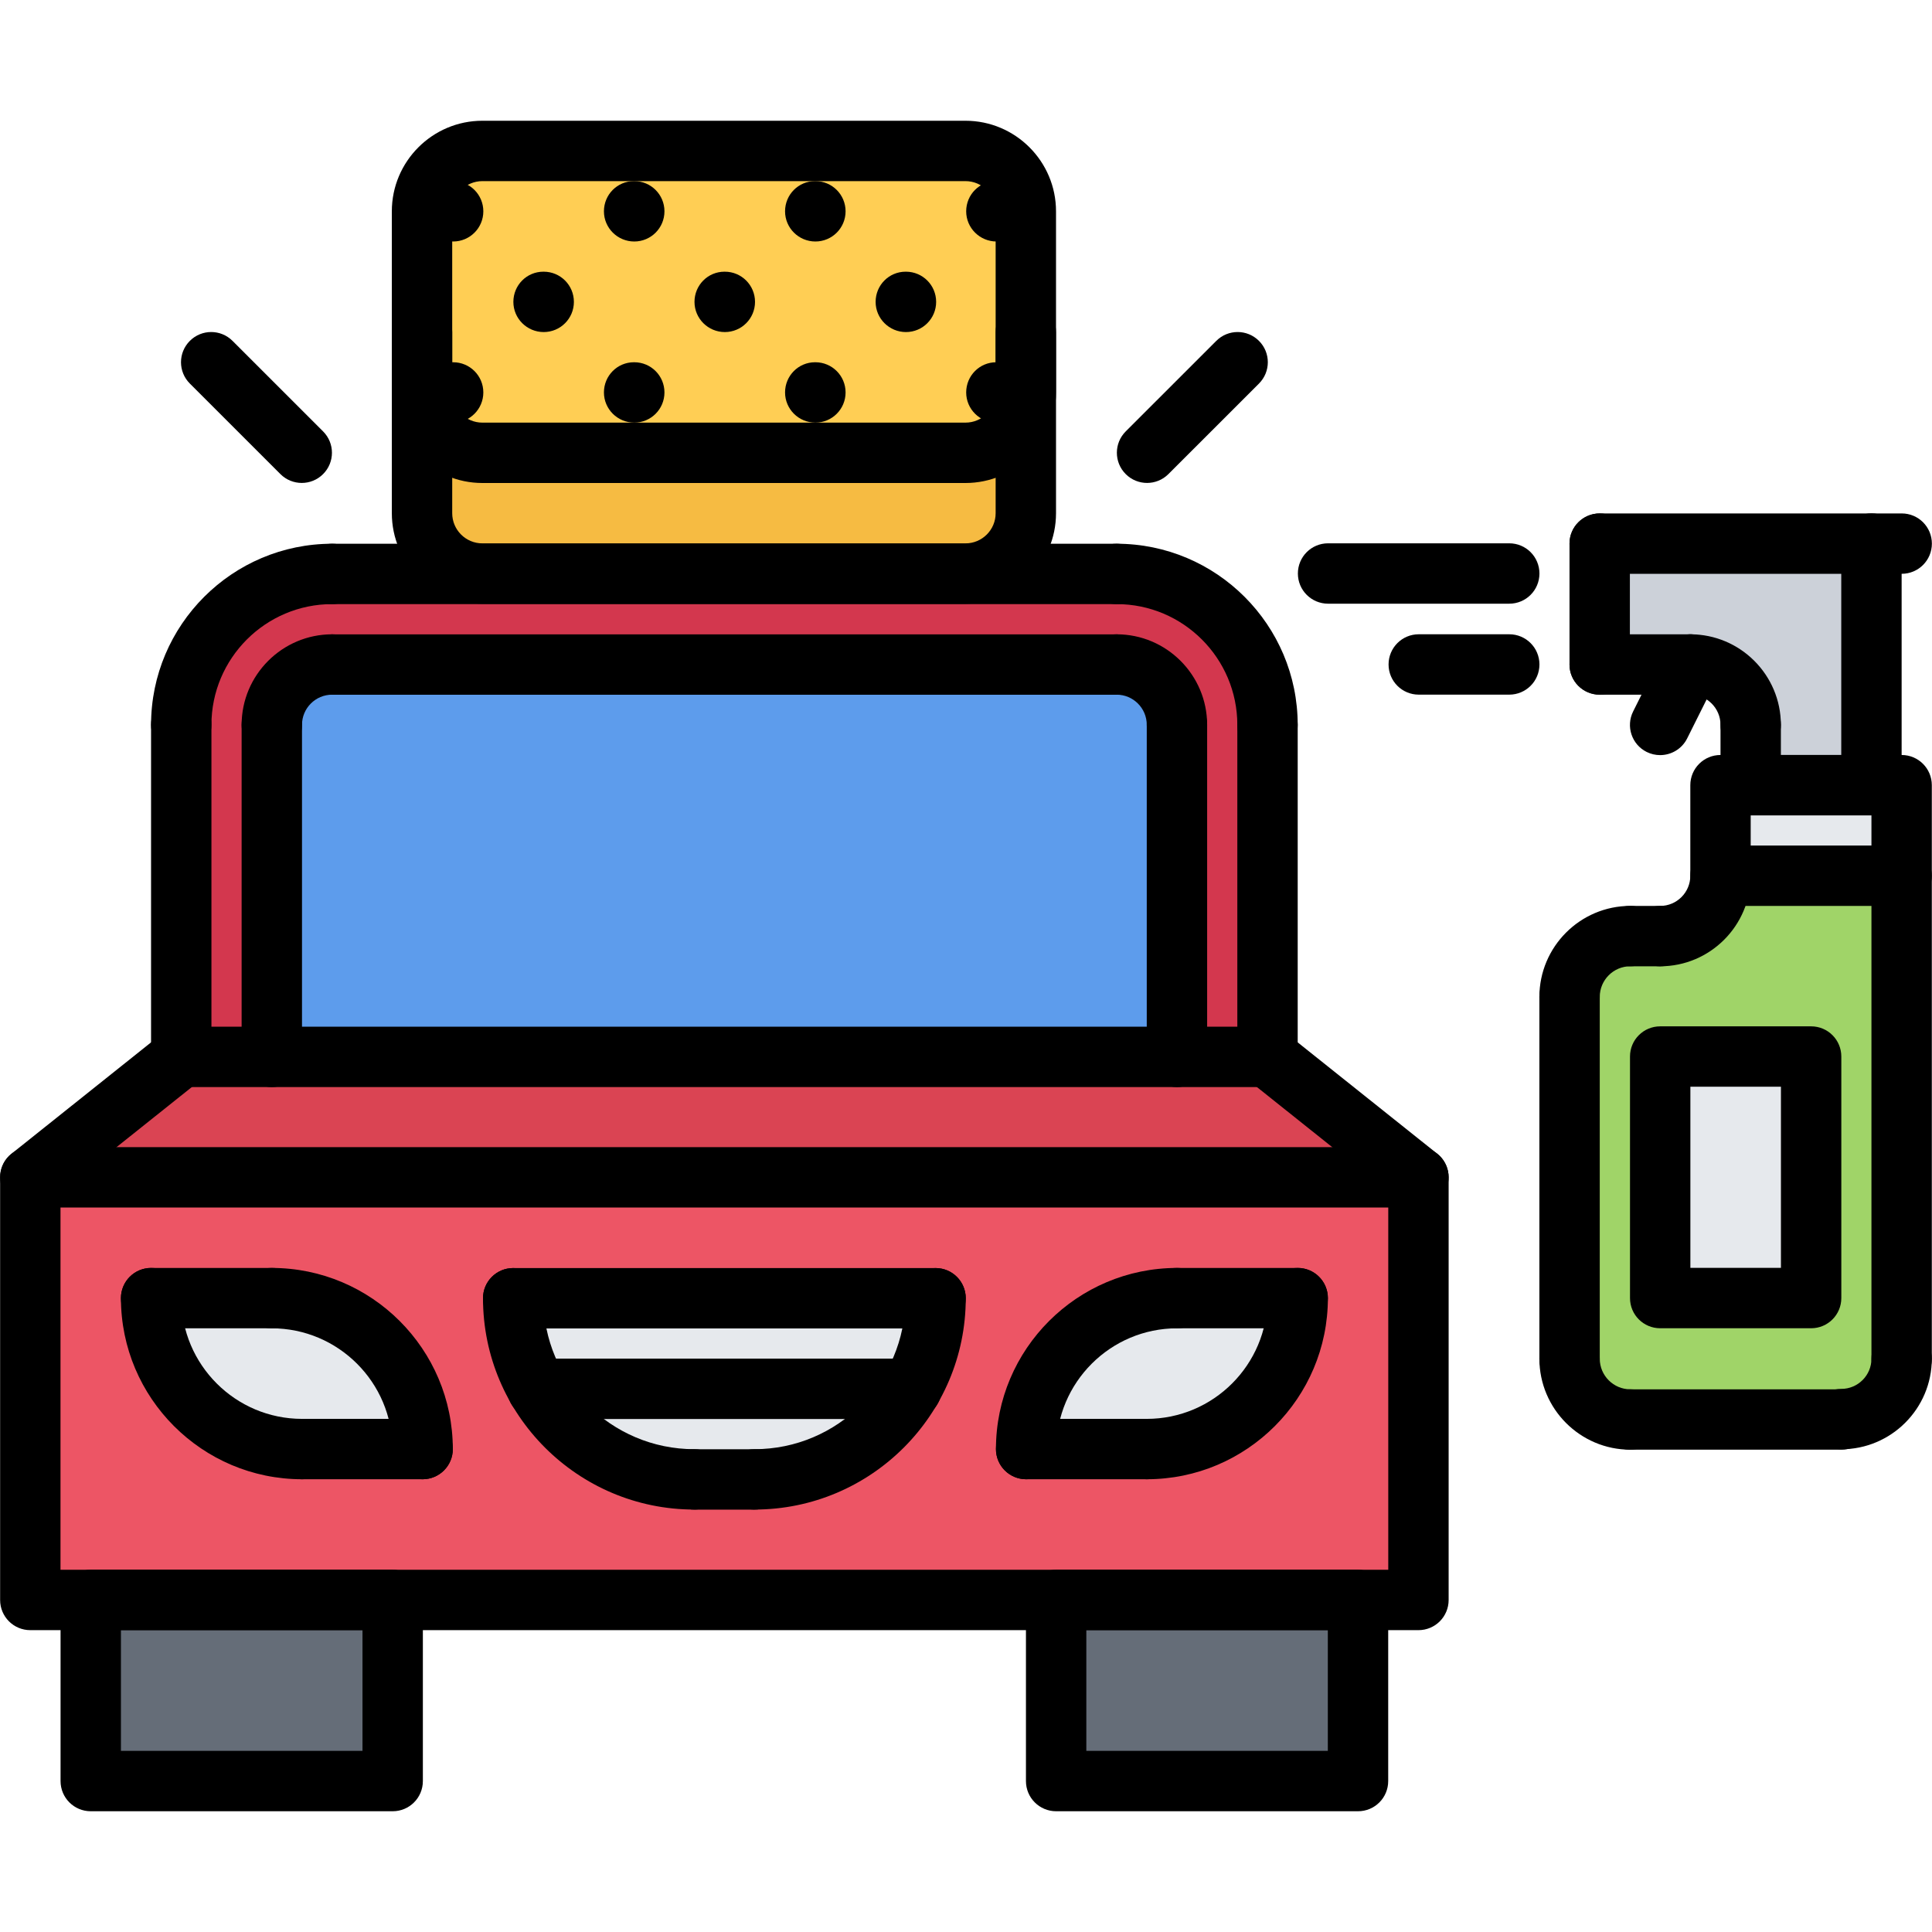
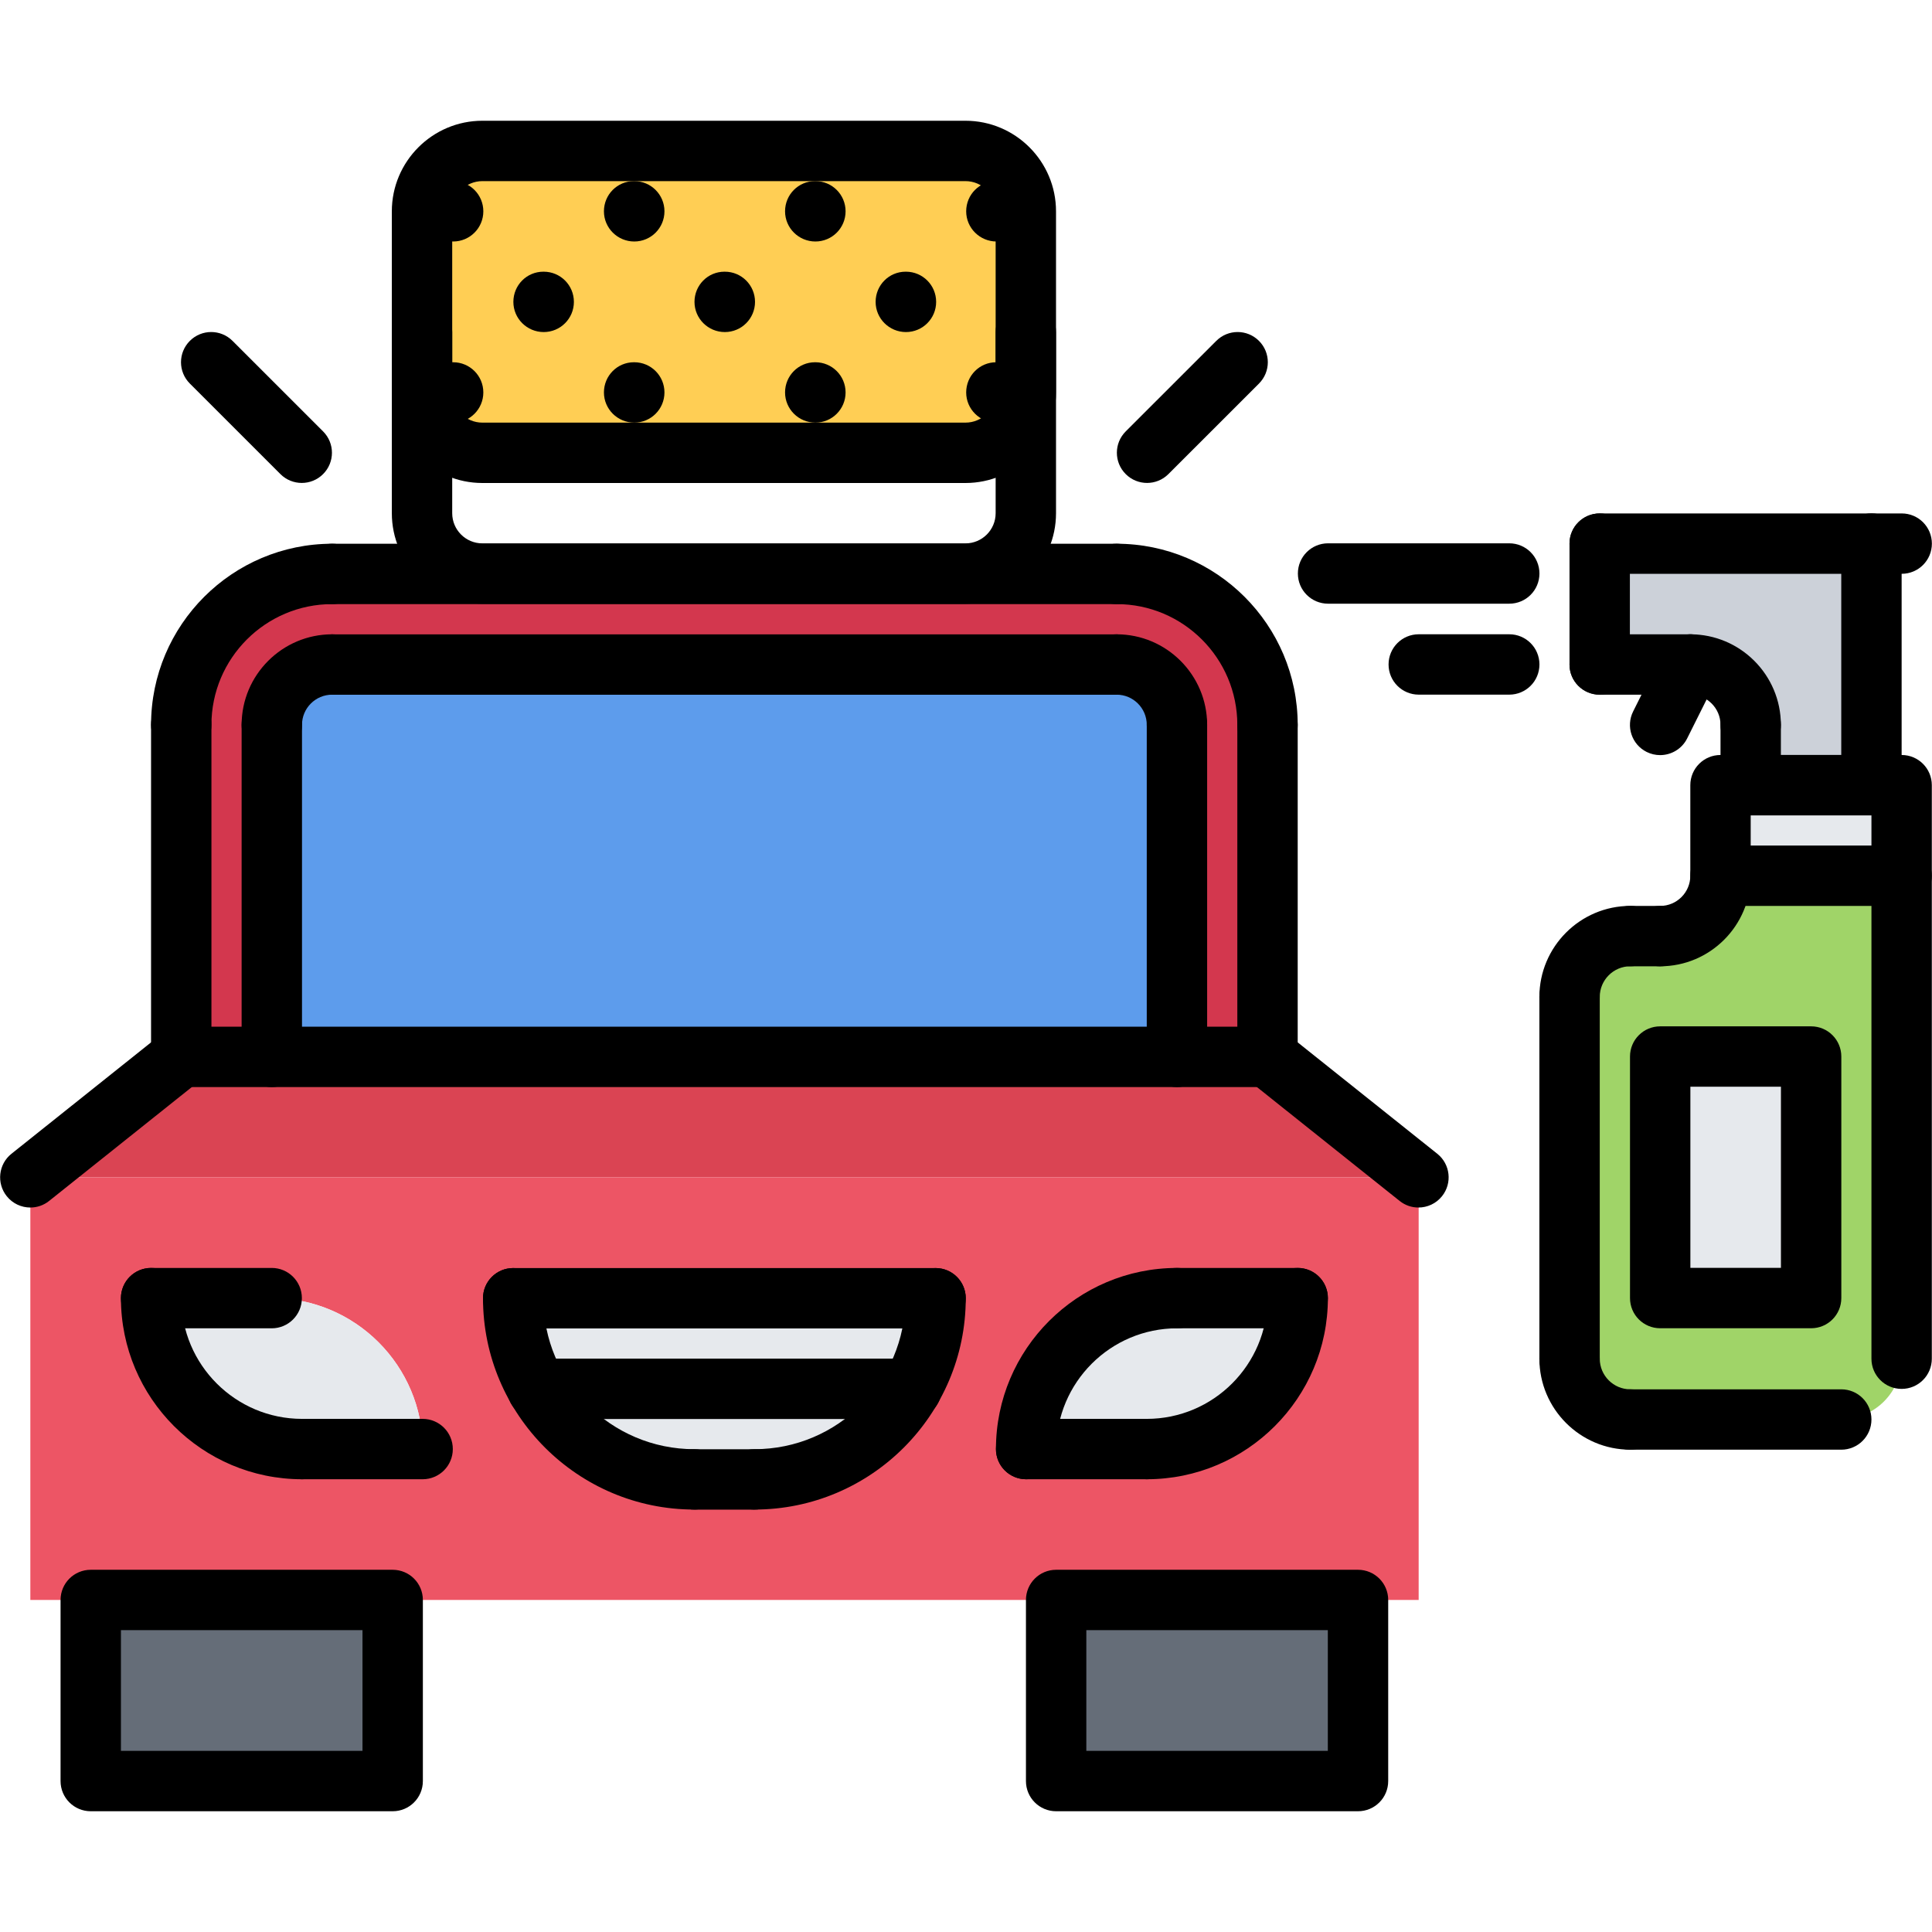
<svg xmlns="http://www.w3.org/2000/svg" id="icons" enable-background="new 0 0 64 64" height="512" viewBox="0 0 64 64" width="512">
  <g>
    <g>
      <path d="m61.995 26.01h1v3h-6v-3h1z" fill="#e6e9ed" />
    </g>
    <g>
      <path d="m60.005 35h-5v8h5zm2.99-5.99v16c0 1.101-.891 2-2 2v.01h-6.98c-1.12 0-2.02-.899-2.02-2.01v-11.99c0-1.109.899-2.01 2.02-2.01h.98c1.109 0 2-.89 2-2z" fill="#a0d468" />
    </g>
    <g>
      <path d="m55.005 35h5v8h-5z" fill="#e6e9ed" />
    </g>
    <g>
      <path d="m61.995 18.01v8h-4v-2c0-1.1-.891-2-2-2h-3v-4z" fill="#ccd1d9" />
    </g>
    <g>
-       <path d="m33.985 17c0 1.1-.9 2-2 2h-16c-1.101 0-2-.9-2-2v-4c0 1.1.899 2 2 2h16c1.1 0 2-.9 2-2z" fill="#f6bb42" />
-     </g>
+       </g>
    <g>
      <path d="m33.985 11v2c0 1.1-.9 2-2 2h-16c-1.101 0-2-.9-2-2v-2-4c0-1.1.899-2 2-2h16c1.1 0 2 .9 2 2z" fill="#ffce54" />
    </g>
    <g>
      <path d="m6.005 24.01c0-2.76 2.24-5 5-5h25.99c2.76 0 5 2.24 5 5v11h-3v-11c0-1.1-.9-2-2-2h-25.99c-1.1 0-2 .9-2 2v11h-3z" fill="#d3374e" />
    </g>
    <g>
      <path d="m38.995 24.01v11h-29.99v-11c0-1.1.9-2 2-2h25.99c1.1 0 2 .9 2 2z" fill="#5d9cec" />
    </g>
    <g>
      <path d="m46.995 39h-45.99l5-3.99h3 29.99 3z" fill="#da4453" />
    </g>
    <g>
      <path d="m38.995 43h4c0 2.77-2.24 5-5 5h-4c0-2.76 2.24-5 5-5z" fill="#e6e9ed" />
    </g>
    <g>
      <path d="m34.995 53h10v6h-10z" fill="#656d78" />
    </g>
    <g>
      <path d="m17.814 46.01h12.37c-1.029 1.79-2.97 3-5.189 3h-1.99c-2.22 0-4.16-1.21-5.191-3z" fill="#e6e9ed" />
    </g>
    <g>
      <path d="m17.005 43.01h13.99c0 1.09-.29 2.12-.811 3h-12.37c-.519-.88-.809-1.91-.809-3z" fill="#e6e9ed" />
    </g>
    <g>
      <path d="m14.005 48c0-2.76-2.24-5-5-5h-3.99c0 2.77 2.23 5 5 5zm16.18-1.99c.521-.88.811-1.91.811-3h-13.99c0 1.09.29 2.12.81 3 1.03 1.79 2.971 3 5.19 3h1.99c2.219 0 4.159-1.21 5.189-3zm8.81-3.01c-2.76 0-5 2.24-5 5h4c2.76 0 5-2.23 5-5zm8-4v14h-2-10-21.98-10-2.01v-14z" fill="#ed5565" />
    </g>
    <g>
      <path d="m14.005 48h-3.99c-2.77 0-5-2.23-5-5h3.99c2.76 0 5 2.24 5 5z" fill="#e6e9ed" />
    </g>
    <g>
      <path d="m3.015 53h10v6h-10z" fill="#656d78" />
    </g>
  </g>
  <g>
    <g>
      <g>
        <g>
-           <path d="m46.988 54.001h-45.984c-.553 0-1-.447-1-1v-14c0-.553.447-1 1-1h45.984c.553 0 1 .447 1 1v14c0 .553-.447 1-1 1zm-44.984-2h43.984v-12h-43.984z" />
-         </g>
+           </g>
        <g>
          <path d="m13.008 60h-10.002c-.553 0-1-.447-1-1v-5.999c0-.553.447-1 1-1h10.002c.553 0 1 .447 1 1v5.999c0 .553-.447 1-1 1zm-9.002-2h8.002v-3.999h-8.002z" />
        </g>
        <g>
          <path d="m44.986 60h-10c-.553 0-1-.447-1-1v-5.999c0-.553.447-1 1-1h10c.553 0 1 .447 1 1v5.999c0 .553-.447 1-1 1zm-9-2h8v-3.999h-8z" />
        </g>
        <g>
          <path d="m1.005 40.001c-.294 0-.585-.129-.782-.376-.345-.432-.274-1.062.157-1.405l5-3.99c.433-.346 1.062-.273 1.405.157.345.432.274 1.062-.157 1.405l-5 3.99c-.185.148-.404.219-.623.219z" />
        </g>
        <g>
          <path d="m46.987 40.001c-.219 0-.438-.071-.623-.219l-5-3.99c-.432-.344-.502-.974-.157-1.405s.974-.503 1.405-.157l5 3.99c.432.344.502.974.157 1.405-.197.247-.488.376-.782.376z" />
        </g>
        <g>
          <path d="m41.988 36.011h-35.984c-.553 0-1-.447-1-1s.447-1 1-1h35.984c.553 0 1 .447 1 1s-.447 1-1 1z" />
        </g>
        <g>
          <g>
            <path d="m33.992 49.002c-.553 0-1-.447-1-1 0-3.309 2.691-6 6-6 .553 0 1 .447 1 1s-.447 1-1 1c-2.206 0-4 1.794-4 4 0 .553-.447 1-1 1z" />
          </g>
          <g>
            <path d="m37.988 49.002c-.553 0-1-.447-1-1s.447-1 1-1c2.206 0 4-1.794 4-4 0-.553.447-1 1-1s1 .447 1 1c0 3.309-2.691 6-6 6z" />
          </g>
          <g>
            <path d="m42.988 44.002h-3.996c-.553 0-1-.447-1-1s.447-1 1-1h3.996c.553 0 1 .447 1 1s-.447 1-1 1z" />
          </g>
          <g>
            <path d="m37.988 49.002h-3.996c-.553 0-1-.447-1-1s.447-1 1-1h3.996c.553 0 1 .447 1 1s-.447 1-1 1z" />
          </g>
        </g>
        <g>
          <g>
-             <path d="m14 49.002c-.553 0-1-.447-1-1 0-2.206-1.794-4-4-4-.553 0-1-.447-1-1s.447-1 1-1c3.309 0 6 2.691 6 6 0 .553-.447 1-1 1z" />
-           </g>
+             </g>
          <g>
            <path d="m10.006 49.002c-3.309 0-6-2.691-6-6 0-.553.447-1 1-1s1 .447 1 1c0 2.206 1.794 4 4 4 .553 0 1 .447 1 1s-.447 1-1 1z" />
          </g>
          <g>
            <path d="m9 44.002h-3.994c-.553 0-1-.447-1-1s.447-1 1-1h3.994c.553 0 1 .447 1 1s-.447 1-1 1z" />
          </g>
          <g>
            <path d="m14 49.002h-3.994c-.553 0-1-.447-1-1s.447-1 1-1h3.994c.553 0 1 .447 1 1s-.447 1-1 1z" />
          </g>
        </g>
        <g>
          <path d="m23 50.006c-3.859 0-7-3.141-7-7 0-.553.447-1 1-1s1 .447 1 1c0 2.757 2.243 5 5 5 .553 0 1 .447 1 1s-.447 1-1 1z" />
        </g>
        <g>
          <path d="m24.992 50.006c-.553 0-1-.447-1-1s.447-1 1-1c2.757 0 5-2.243 5-5 0-.553.447-1 1-1s1 .447 1 1c0 3.859-3.14 7-7 7z" />
        </g>
        <g>
          <path d="m24.992 50.008h-1.986c-.553 0-1-.447-1-1s.447-1 1-1h1.986c.553 0 1 .447 1 1s-.447 1-1 1z" />
        </g>
        <g>
          <path d="m30.992 44.006h-13.992c-.553 0-1-.447-1-1s.447-1 1-1h13.992c.553 0 1 .447 1 1s-.447 1-1 1z" />
        </g>
        <g>
          <path d="m30.193 47.006h-12.394c-.553 0-1-.447-1-1s.447-1 1-1h12.395c.553 0 1 .447 1 1s-.448 1-1.001 1z" />
        </g>
        <g>
          <path d="m6.004 25.012c-.553 0-1-.447-1-1 0-3.309 2.691-6 6-6 .553 0 1 .447 1 1s-.447 1-1 1c-2.206 0-4 1.794-4 4 0 .552-.447 1-1 1z" />
        </g>
        <g>
          <path d="m9.004 25.012c-.553 0-1-.447-1-1 0-1.654 1.346-3 3-3 .553 0 1 .447 1 1s-.447 1-1 1c-.552 0-1 .448-1 1s-.447 1-1 1z" />
        </g>
        <g>
          <path d="m6.004 36.011c-.553 0-1-.447-1-1v-10.999c0-.553.447-1 1-1s1 .447 1 1v10.999c0 .552-.447 1-1 1z" />
        </g>
        <g>
          <path d="m9.004 36.011c-.553 0-1-.447-1-1v-10.999c0-.553.447-1 1-1s1 .447 1 1v10.999c0 .552-.447 1-1 1z" />
        </g>
        <g>
          <path d="m41.988 25.012c-.553 0-1-.447-1-1 0-2.206-1.794-4-4-4-.553 0-1-.447-1-1s.447-1 1-1c3.309 0 6 2.691 6 6 0 .552-.447 1-1 1z" />
        </g>
        <g>
          <path d="m38.988 25.012c-.553 0-1-.447-1-1 0-.552-.448-1-1-1-.553 0-1-.447-1-1s.447-1 1-1c1.654 0 3 1.346 3 3 0 .552-.447 1-1 1z" />
        </g>
        <g>
          <path d="m41.988 36.011c-.553 0-1-.447-1-1v-10.999c0-.553.447-1 1-1s1 .447 1 1v10.999c0 .552-.447 1-1 1z" />
        </g>
        <g>
          <path d="m38.988 36.011c-.553 0-1-.447-1-1v-10.999c0-.553.447-1 1-1s1 .447 1 1v10.999c0 .552-.447 1-1 1z" />
        </g>
        <g>
          <path d="m36.988 20.012h-25.984c-.553 0-1-.447-1-1s.447-1 1-1h25.984c.553 0 1 .447 1 1s-.447 1-1 1z" />
        </g>
        <g>
          <path d="m36.988 23.014h-25.984c-.553 0-1-.447-1-1s.447-1 1-1h25.984c.553 0 1 .447 1 1s-.447 1-1 1z" />
        </g>
      </g>
    </g>
    <g>
      <g>
        <path d="m51.994 46.009c-.553 0-1-.447-1-1v-11.985c0-.553.447-1 1-1s1 .447 1 1v11.984c0 .554-.447 1.001-1 1.001z" />
      </g>
      <g>
        <path d="m62.994 46.009c-.553 0-1-.447-1-1v-15.999c0-.553.447-1 1-1s1 .447 1 1v15.999c0 .553-.447 1-1 1z" />
      </g>
      <g>
        <path d="m51.994 34.024c-.553 0-1-.447-1-1 0-1.662 1.352-3.015 3.014-3.015.553 0 1 .447 1 1s-.447 1-1 1c-.559 0-1.014.455-1.014 1.015 0 .553-.447 1-1 1z" />
      </g>
      <g>
        <path d="m54.994 32.01c-.553 0-1-.447-1-1s.447-1 1-1c.552 0 1-.448 1-1 0-.553.447-1 1-1s1 .447 1 1c0 1.654-1.346 3-3 3z" />
      </g>
      <g>
        <path d="m54.008 48.023c-1.662 0-3.014-1.353-3.014-3.015 0-.553.447-1 1-1s1 .447 1 1c0 .56.455 1.015 1.014 1.015.553 0 1 .447 1 1s-.447 1-1 1z" />
      </g>
      <g>
-         <path d="m60.994 48.009c-.553 0-1-.447-1-1s.447-1 1-1c.552 0 1-.448 1-1 0-.553.447-1 1-1s1 .447 1 1c0 1.654-1.346 3-3 3z" />
-       </g>
+         </g>
      <g>
        <path d="m60.994 48.023h-6.986c-.553 0-1-.447-1-1s.447-1 1-1h6.986c.553 0 1 .447 1 1s-.447 1-1 1z" />
      </g>
      <g>
        <path d="m62.994 30.01h-6c-.553 0-1-.447-1-1v-3c0-.553.447-1 1-1h6c.553 0 1 .447 1 1v3c0 .553-.447 1-1 1zm-5-2h4v-1h-4z" />
      </g>
      <g>
        <path d="m61.994 27.01h-4c-.553 0-1-.447-1-1v-1.998c0-.553.447-1 1-1s1 .447 1 1v.998h2v-7.004c0-.553.447-1 1-1s1 .447 1 1v8.004c0 .553-.447 1-1 1z" />
      </g>
      <g>
        <path d="m57.994 25.012c-.553 0-1-.447-1-1 0-.552-.448-1-1-1-.553 0-1-.447-1-1s.447-1 1-1c1.654 0 3 1.346 3 3 0 .552-.447 1-1 1z" />
      </g>
      <g>
        <path d="m62.996 19.008h-10.004c-.553 0-1-.447-1-1s.447-1 1-1h10.004c.553 0 1 .447 1 1s-.447 1-1 1z" />
      </g>
      <g>
-         <path d="m52.992 23.012c-.553 0-1-.447-1-1v-4.004c0-.553.447-1 1-1s1 .447 1 1v4.004c0 .552-.447 1-1 1z" />
+         <path d="m52.992 23.012c-.553 0-1-.447-1-1v-4.004c0-.553.447-1 1-1s1 .447 1 1v4.004c0 .552-.447 1-1 1" />
      </g>
      <g>
        <path d="m55.994 23.012h-3.002c-.553 0-1-.447-1-1s.447-1 1-1h3.002c.553 0 1 .447 1 1s-.447 1-1 1z" />
      </g>
      <g>
        <path d="m54.993 25.014c-.15 0-.303-.034-.446-.105-.494-.247-.694-.848-.447-1.342l1-2.002c.246-.494.848-.692 1.342-.447.494.247.694.848.447 1.342l-1 2.002c-.175.35-.529.552-.896.552z" />
      </g>
      <g>
        <path d="m54.994 32.01h-.986c-.553 0-1-.447-1-1s.447-1 1-1h.986c.553 0 1 .447 1 1s-.447 1-1 1z" />
      </g>
    </g>
    <g>
      <path d="m49.996 19.998h-6.002c-.553 0-1-.447-1-1s.447-1 1-1h6.002c.553 0 1 .447 1 1s-.447 1-1 1z" />
    </g>
    <g>
      <path d="m49.996 23.011h-2.998c-.553 0-1-.447-1-1s.447-1 1-1h2.998c.553 0 1 .447 1 1s-.447 1-1 1z" />
    </g>
    <g>
      <path d="m59.996 44h-5c-.553 0-1-.447-1-1v-8.001c0-.553.447-1 1-1h5c.553 0 1 .447 1 1v8.001c0 .553-.447 1-1 1zm-4-2h3v-6.001h-3z" />
    </g>
    <g>
      <g>
        <path d="m31.982 16h-16.002c-1.654 0-3-1.346-3-3v-6c0-1.654 1.346-3 3-3h16.002c1.654 0 3 1.346 3 3v6c0 1.654-1.345 3-3 3zm-16.002-10c-.552 0-1 .448-1 1v6c0 .552.448 1 1 1h16.002c.552 0 1-.448 1-1v-6c0-.552-.448-1-1-1z" />
      </g>
      <g>
        <path d="m31.982 20h-16.002c-1.654 0-3-1.346-3-3v-6c0-.553.447-1 1-1s1 .447 1 1v6c0 .552.448 1 1 1h16.002c.552 0 1-.448 1-1v-6c0-.553.447-1 1-1s1 .447 1 1v6c0 1.654-1.345 3-3 3z" />
      </g>
      <g>
        <g>
          <path d="m15.011 14c-.553 0-1.005-.447-1.005-1s.442-1 .994-1h.011c.552 0 1 .447 1 1s-.448 1-1 1z" />
        </g>
        <g>
          <path d="m15.011 8c-.553 0-1.005-.447-1.005-1s.442-1 .994-1h.011c.552 0 1 .447 1 1s-.448 1-1 1z" />
        </g>
        <g>
          <path d="m18.011 11c-.553 0-1.005-.447-1.005-1s.442-1 .994-1h.011c.552 0 1 .447 1 1s-.448 1-1 1z" />
        </g>
        <g>
          <path d="m21.011 14c-.553 0-1.005-.447-1.005-1s.442-1 .994-1h.011c.552 0 1 .447 1 1s-.448 1-1 1z" />
        </g>
        <g>
          <path d="m21.011 8c-.553 0-1.005-.447-1.005-1s.442-1 .994-1h.011c.552 0 1 .447 1 1s-.448 1-1 1z" />
        </g>
        <g>
          <path d="m24.011 11c-.553 0-1.005-.447-1.005-1s.442-1 .994-1h.011c.552 0 1 .447 1 1s-.448 1-1 1z" />
        </g>
        <g>
          <path d="m27.011 14c-.553 0-1.005-.447-1.005-1s.442-1 .994-1h.011c.552 0 1 .447 1 1s-.448 1-1 1z" />
        </g>
        <g>
          <path d="m27.011 8c-.553 0-1.005-.447-1.005-1s.442-1 .994-1h.011c.552 0 1 .447 1 1s-.448 1-1 1z" />
        </g>
        <g>
          <path d="m30.011 11c-.553 0-1.005-.447-1.005-1s.442-1 .994-1h.011c.552 0 1 .447 1 1s-.448 1-1 1z" />
        </g>
        <g>
          <path d="m33.011 14c-.553 0-1.005-.447-1.005-1s.442-1 .994-1h.011c.552 0 1 .447 1 1s-.448 1-1 1z" />
        </g>
        <g>
          <path d="m33.011 8c-.553 0-1.005-.447-1.005-1s.442-1 .994-1h.011c.552 0 1 .447 1 1s-.448 1-1 1z" />
        </g>
      </g>
    </g>
    <g>
      <path d="m37.998 15.998c-.256 0-.512-.098-.707-.293-.391-.391-.391-1.023 0-1.414l3-2.999c.391-.391 1.023-.391 1.414 0s.391 1.023 0 1.414l-3 2.999c-.195.195-.451.293-.707.293z" />
    </g>
    <g>
      <path d="m9.996 15.998c-.256 0-.512-.098-.707-.293l-3-2.999c-.391-.391-.391-1.023 0-1.414s1.023-.391 1.414 0l3 2.999c.391.391.391 1.023 0 1.414-.195.195-.451.293-.707.293z" />
    </g>
  </g>
</svg>